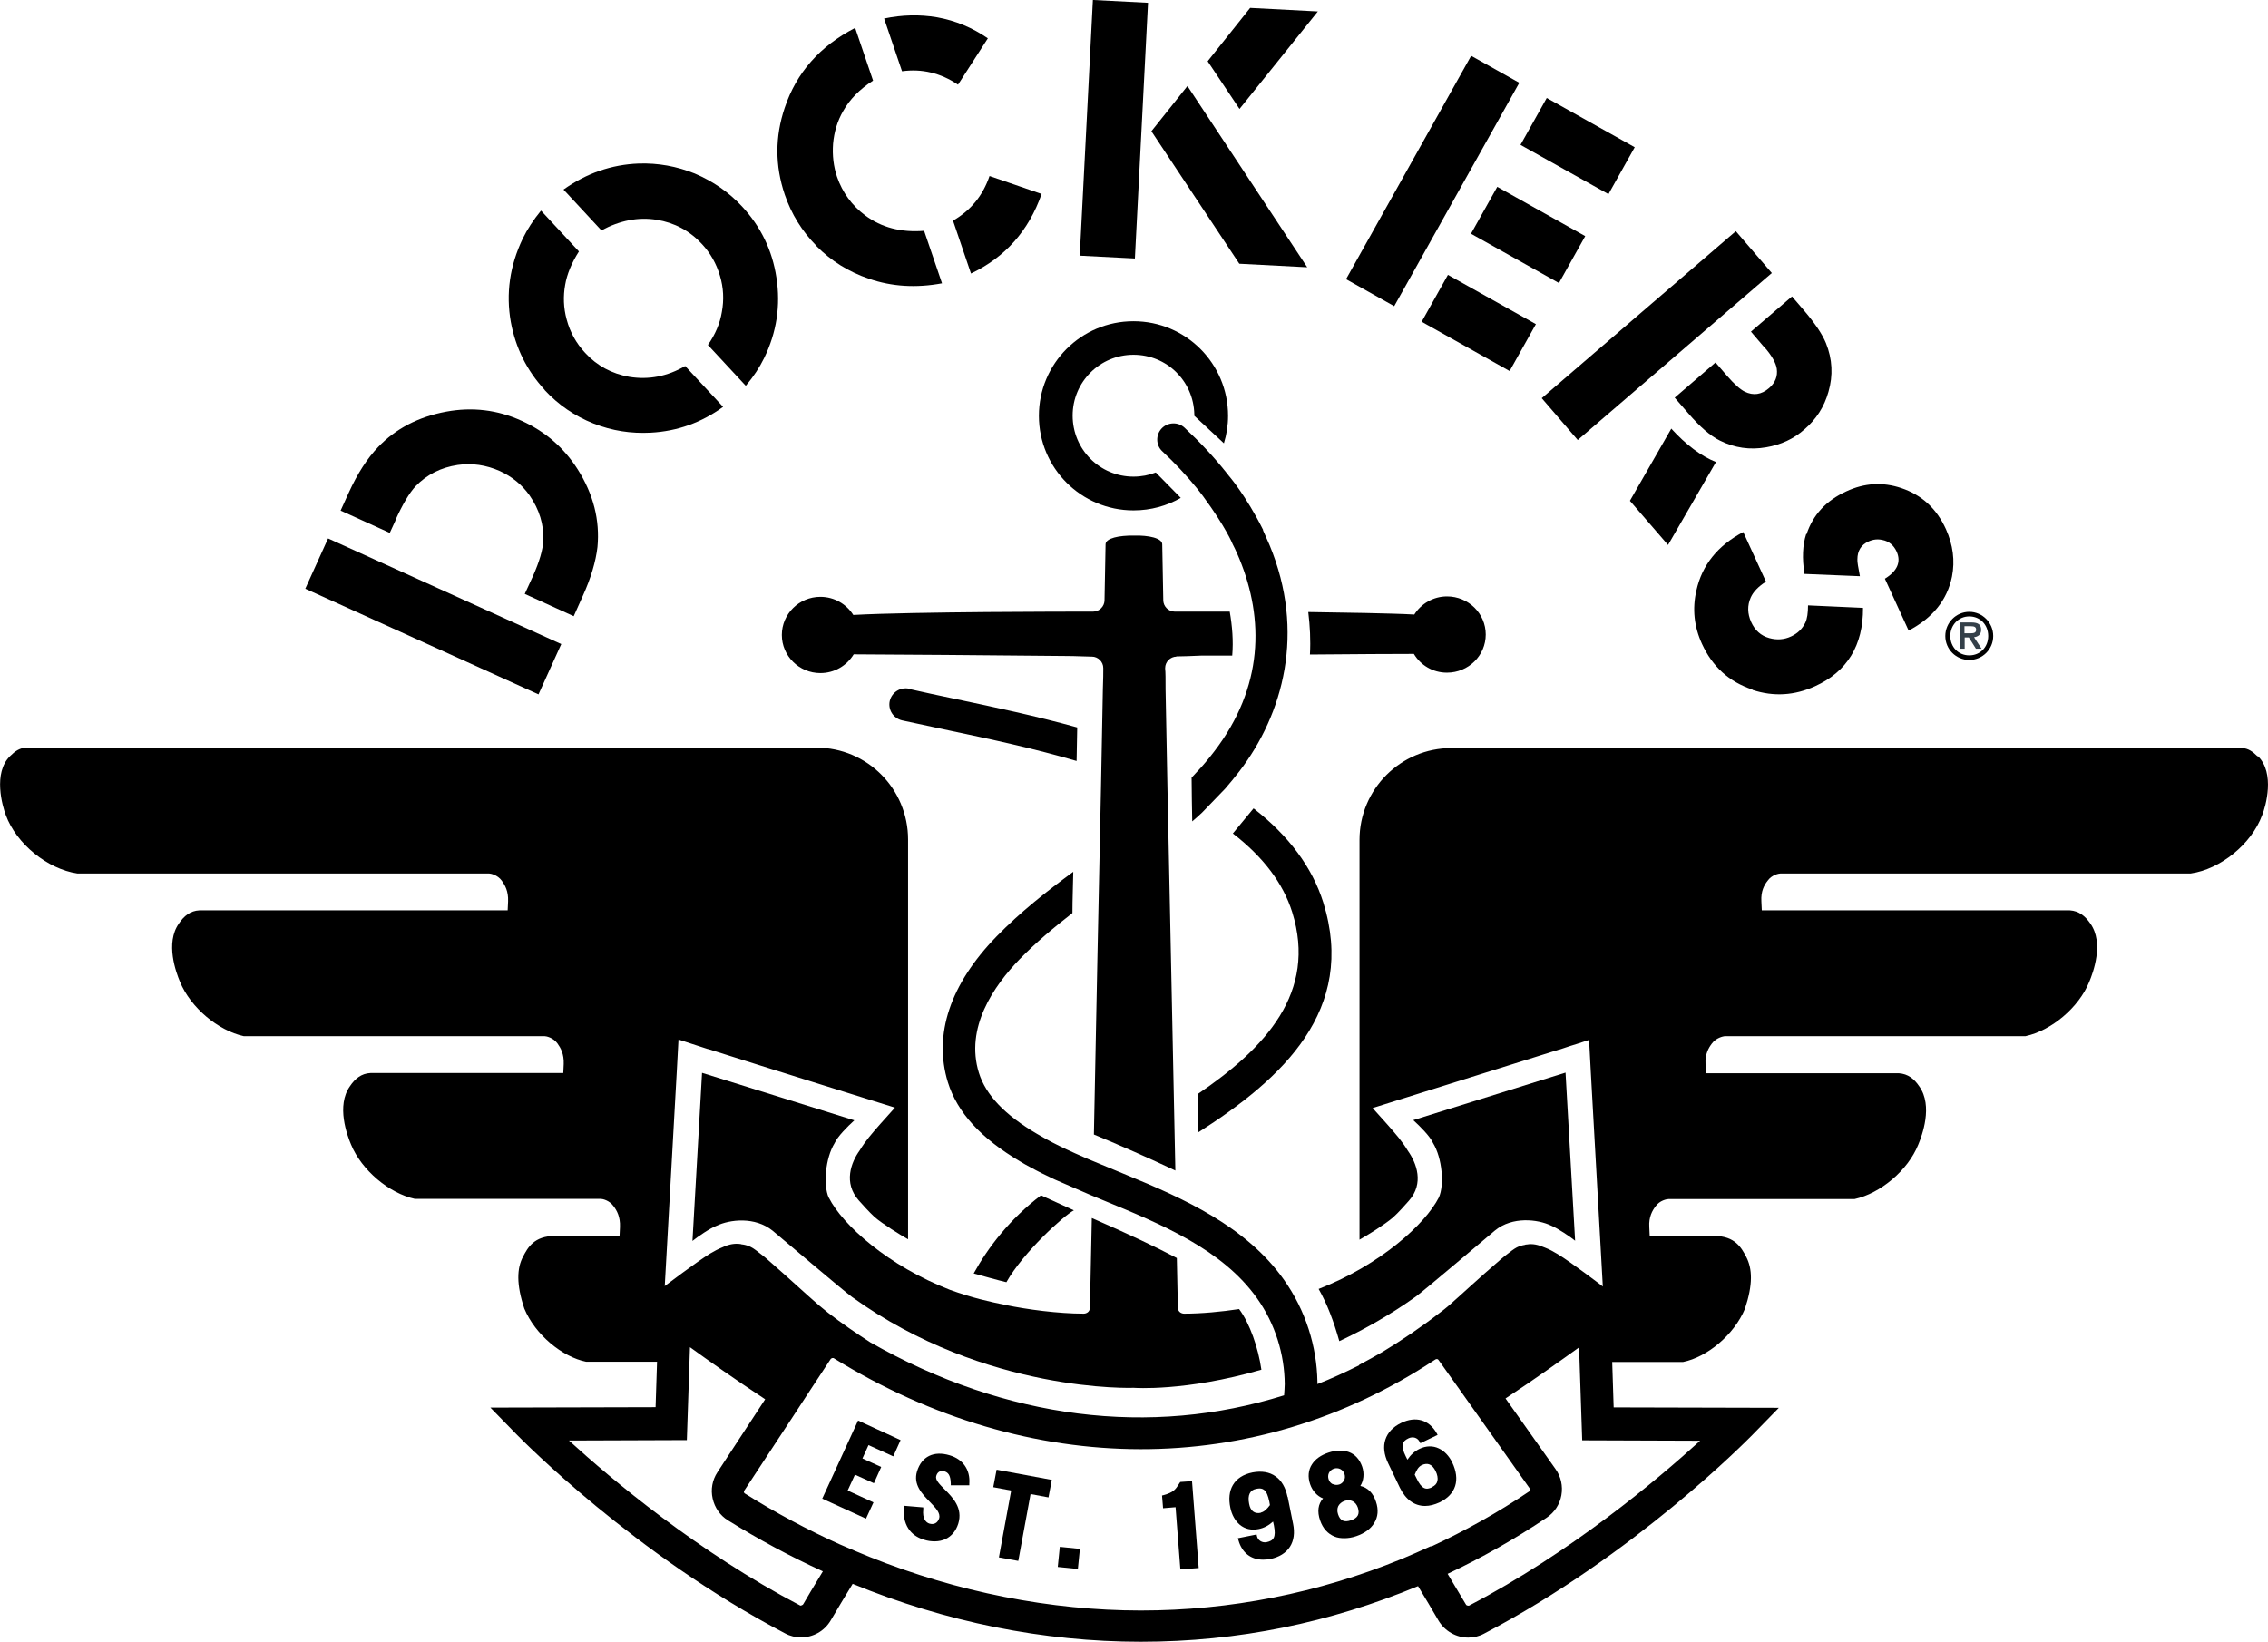
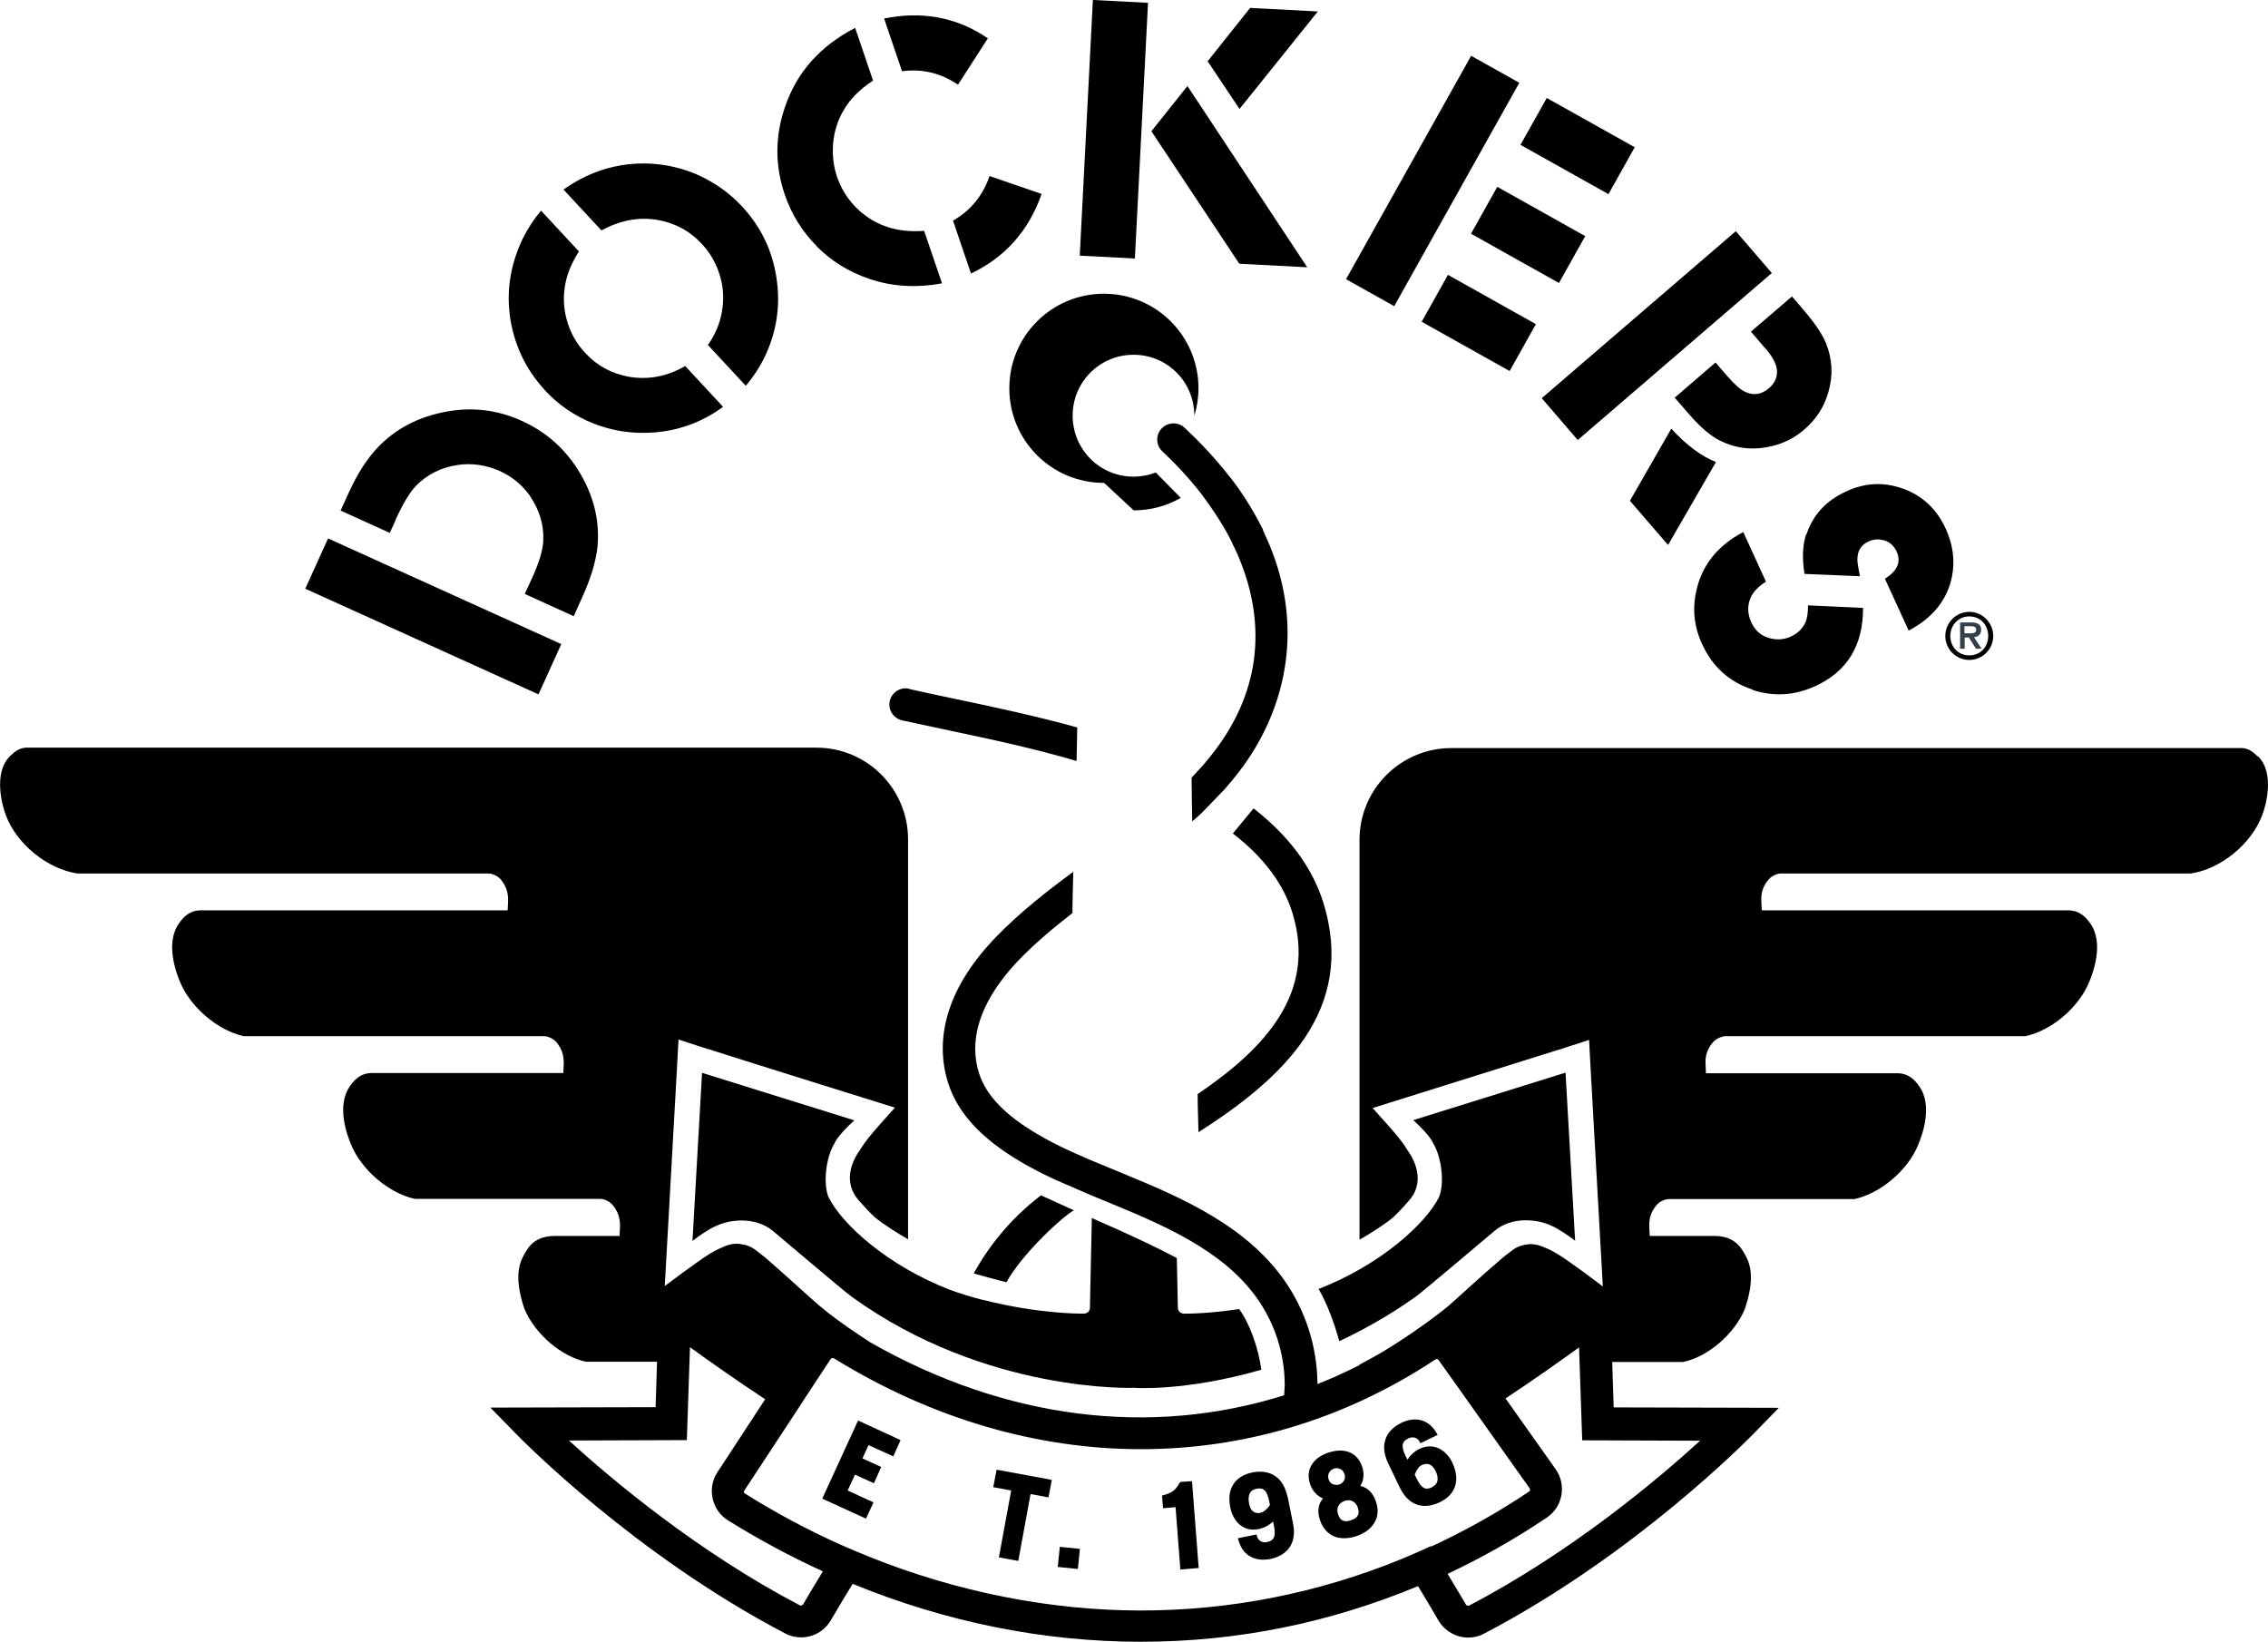
<svg xmlns="http://www.w3.org/2000/svg" id="R2" viewBox="0 0 108.87 78.81">
  <defs>
    <style>
      .cls-1 {
        fill: #344049;
      }
    </style>
  </defs>
  <path d="M18.98,24.97c.35-.77,.67-1.31,.97-1.63,.54-.56,1.22-.9,2.02-1.02,.69-.1,1.36,0,2.02,.29,.59,.27,1.07,.66,1.43,1.17,.47,.68,.69,1.4,.66,2.16-.02,.46-.19,1.02-.49,1.7l-.4,.87,2.35,1.07,.43-.96c.4-.88,.63-1.67,.71-2.36,.12-1.29-.19-2.53-.95-3.73-.66-1.04-1.56-1.82-2.69-2.33-1.16-.53-2.37-.67-3.62-.44-1.34,.25-2.43,.82-3.27,1.7-.52,.54-.99,1.27-1.41,2.19l-.39,.86,2.36,1.07,.28-.61h-.01Z" />
  <rect x="19.47" y="23.45" width="2.65" height="12.29" transform="translate(-14.74 36.32) rotate(-65.63)" />
  <path d="M31.52,10.55c.86,.14,1.59,.53,2.18,1.17,.4,.43,.69,.94,.86,1.52,.17,.57,.2,1.15,.09,1.74-.09,.54-.31,1.07-.67,1.58l1.82,1.96c.37-.44,.66-.88,.88-1.33,.6-1.23,.8-2.52,.59-3.87-.2-1.31-.75-2.44-1.65-3.41-.64-.69-1.4-1.21-2.27-1.58-.87-.35-1.76-.51-2.69-.48-1.31,.05-2.51,.47-3.61,1.25l1.82,1.96c.89-.48,1.77-.65,2.65-.51Z" />
  <path d="M26.14,18.72c.66,.71,1.44,1.25,2.35,1.61,.89,.35,1.8,.49,2.75,.44,1.27-.07,2.43-.48,3.47-1.24l-1.82-1.96c-.86,.5-1.75,.67-2.68,.52-.84-.15-1.55-.53-2.12-1.15-.43-.46-.73-1-.89-1.61-.15-.55-.17-1.11-.07-1.66,.09-.52,.31-1.05,.66-1.6l-1.82-1.96c-.37,.45-.66,.9-.88,1.35-.62,1.3-.81,2.63-.57,3.99,.23,1.25,.77,2.34,1.63,3.27h-.01Z" />
  <path d="M45.99,4.06l1.43-2.22c-.74-.51-1.55-.85-2.44-1.01-.83-.14-1.68-.12-2.54,.06l.86,2.53c.95-.13,1.85,.08,2.68,.64h0Z" />
  <path d="M45.75,10.6l.86,2.53c1.64-.78,2.77-2.05,3.39-3.82l-2.5-.86c-.32,.94-.9,1.65-1.75,2.14h0Z" />
  <path d="M39.19,11.81c.71,.72,1.55,1.24,2.52,1.57,1.1,.38,2.27,.45,3.51,.22l-.86-2.52c-1.11,.09-2.05-.16-2.83-.74-.64-.48-1.09-1.1-1.35-1.85-.17-.5-.23-1.03-.19-1.59,.05-.57,.21-1.1,.49-1.58,.31-.55,.79-1.04,1.43-1.45l-.86-2.53c-1.69,.87-2.82,2.15-3.38,3.83-.47,1.39-.47,2.78,0,4.17,.32,.94,.83,1.76,1.52,2.46h0Z" />
  <rect x="47.33" y="4.88" width="12.29" height="2.65" transform="translate(44.53 59.29) rotate(-87.06)" />
  <polygon points="63.26 .55 60.01 .38 57.97 2.94 59.5 5.23 63.26 .55" />
  <polygon points="62.75 12.83 57 4.13 55.27 6.3 59.49 12.66 62.75 12.83" />
  <rect x="72.06" y="8.85" width="2.58" height="4.84" transform="translate(27.67 69.76) rotate(-60.74)" />
  <rect x="62.63" y="7.36" width="12.29" height="2.65" transform="translate(27.59 64.45) rotate(-60.75)" />
  <rect x="74.44" y="4.59" width="2.58" height="4.84" transform="translate(32.61 69.66) rotate(-60.75)" />
  <rect x="69.69" y="13.08" width="2.58" height="4.84" transform="translate(22.77 69.85) rotate(-60.74)" />
  <path d="M84.7,16.67c.36,.41,.55,.76,.59,1.03,.05,.36-.07,.67-.37,.93-.37,.32-.76,.37-1.17,.17-.22-.11-.5-.36-.84-.75l-.56-.65-1.96,1.69,.66,.76c.55,.64,1.06,1.08,1.51,1.3,.7,.35,1.44,.46,2.23,.32,.7-.12,1.31-.4,1.83-.86,.56-.48,.95-1.08,1.15-1.8,.23-.79,.19-1.57-.12-2.34-.18-.44-.54-.97-1.09-1.61l-.54-.63-1.97,1.69,.64,.75h0Z" />
  <path d="M80.23,20.57l-1.99,3.47,1.83,2.12,2.3-3.98c-.72-.29-1.44-.83-2.15-1.61h0Z" />
  <rect x="73.39" y="14.79" width="12.29" height="2.65" transform="translate(8.73 55.77) rotate(-40.71)" />
  <path d="M86.7,25.64c-.17,.52-.2,1.16-.08,1.91l2.66,.11c-.08-.42-.13-.69-.12-.81,0-.41,.18-.7,.54-.86,.22-.1,.44-.12,.66-.07,.31,.06,.54,.25,.68,.55,.23,.5,.04,.94-.56,1.31l1.14,2.49c1.16-.61,1.85-1.47,2.08-2.59,.15-.77,.05-1.52-.29-2.28-.45-.99-1.16-1.64-2.14-1.97-.89-.3-1.77-.25-2.65,.16-.96,.44-1.59,1.12-1.9,2.05h-.02Z" />
  <path d="M84.13,33.12c1.01,.33,2.01,.27,3-.18,1.54-.7,2.31-1.96,2.3-3.76l-2.64-.12c0,.36-.04,.64-.13,.83-.14,.29-.36,.51-.68,.66-.34,.16-.69,.18-1.05,.08-.4-.11-.69-.37-.87-.77s-.19-.8-.02-1.18c.12-.27,.36-.52,.73-.76l-1.09-2.38c-1.23,.65-1.98,1.59-2.25,2.81-.2,.88-.11,1.73,.27,2.56,.5,1.09,1.3,1.82,2.42,2.19v.02Z" />
  <path class="cls-1" d="M94.3,30.6h.21l.34,.54h.27l-.36-.55c.28-.04,.34-.21,.34-.36,0-.24-.14-.35-.46-.35h-.55v1.26h.22v-.54h0Zm0-.54h.3c.19,0,.26,.05,.26,.17,0,.14-.1,.17-.27,.17h-.29s0-.34,0-.34Z" />
  <path d="M93.38,30.53c0,.64,.52,1.15,1.15,1.15s1.15-.51,1.15-1.15-.52-1.16-1.15-1.16-1.15,.52-1.15,1.16Zm1.15-.94c.53,0,.91,.41,.91,.94s-.38,.93-.91,.93-.91-.41-.91-.93,.39-.94,.91-.94Z" />
-   <path d="M69.46,32.29c1.03,0,1.86-.82,1.86-1.83s-.83-1.83-1.86-1.83c-.66,0-1.24,.35-1.57,.87-1.07-.06-3.59-.1-5.09-.12,.08,.66,.12,1.35,.08,2.04,1.88-.02,4.43-.03,4.99-.03,.32,.54,.91,.9,1.58,.9h0Z" />
  <path d="M63.3,61.88c.4,.7,.72,1.54,.99,2.5,1.18-.55,2.47-1.28,3.66-2.13,.43-.31,3.42-2.86,3.81-3.18,.84-.69,2.06-.54,2.69-.24,.32,.13,.93,.54,1.16,.73l-.46-8.07-7.31,2.28c.33,.3,.81,.78,.95,1.1,.44,.72,.55,2.01,.28,2.61-.65,1.28-2.81,3.24-5.76,4.39h-.01Z" />
  <path d="M39.78,57.49c-.27-.61-.16-1.89,.28-2.61,.14-.32,.62-.8,.95-1.1l-7.31-2.28-.46,8.07c.23-.19,.84-.61,1.16-.73,.63-.3,1.84-.45,2.69,.24,.39,.32,3.38,2.87,3.81,3.18,6.43,4.64,13.53,4.36,13.53,4.36,0,0,2.45,.19,6.12-.87-.15-1.05-.56-2.23-1.07-2.91-.86,.13-1.81,.22-2.64,.22-.1,0-.3-.06-.3-.3,0-.03-.02-.92-.05-2.37-.94-.5-2.33-1.16-4.08-1.92-.05,2.56-.09,4.25-.09,4.29,0,.24-.2,.3-.3,.3-1.21,0-2.72-.2-3.77-.42-.77-.16-1.56-.33-2.64-.72-2.98-1.15-5.17-3.13-5.82-4.42h0Z" />
-   <path d="M56.46,31.51h.02c.27,0,.73-.02,1.21-.04,.43,0,.93,0,1.46,0,.06-.71,0-1.42-.12-2.11h-2.64c-.3,0-.55-.25-.55-.55v-.02l-.05-2.66c0-.3-.66-.44-1.36-.42-.7-.01-1.36,.12-1.36,.42l-.05,2.66v.02c0,.3-.25,.55-.55,.55h-.28c-.78,0-8.31,0-11.23,.16-.33-.52-.91-.87-1.58-.87-1.02,0-1.85,.82-1.85,1.83s.83,1.83,1.85,1.83c.68,0,1.27-.36,1.6-.9,.9,0,7.47,.05,10.2,.08,.48,0,.94,.03,1.21,.03h.02c.3,0,.55,.25,.55,.55v.03c0,.16,0,.51-.02,1l-.09,4.7c-.1,4.7-.24,11.39-.34,16.66,1.28,.53,2.66,1.14,3.91,1.73-.11-5.46-.27-13.15-.38-18.39l-.09-4.7c0-.49,0-.84-.02-1v-.03c0-.3,.25-.55,.55-.55h-.02Z" />
  <path d="M43.64,33.06c-.42-.09-.83,.17-.93,.59-.09,.42,.17,.83,.59,.93,.74,.16,1.49,.32,2.24,.48,2.05,.43,4.13,.88,6.14,1.47l.03-1.61c-1.94-.54-3.91-.96-5.86-1.37-.75-.16-1.49-.31-2.22-.48h.01Z" />
  <path d="M57.7,39.01l1.11-1.15c.23-.27,.46-.54,.68-.83,2.11-2.75,3.19-6.68,1.45-10.87-.1-.23-.2-.46-.31-.7v-.03c-.83-1.66-1.65-2.6-1.65-2.6l-.11-.14c-.57-.72-1.24-1.44-2.01-2.16-.31-.29-.81-.27-1.1,.04-.29,.31-.28,.81,.04,1.1,.59,.55,1.16,1.16,1.68,1.8l.27,.35c1.11,1.51,1.42,2.3,1.42,2.3l.11,.22c.08,.17,.15,.33,.22,.5,1.18,2.88,1.16,6.14-1.22,9.24-.27,.35-.54,.68-.84,.99l-.24,.26c0,.53,.02,1.53,.03,2.1,.16-.14,.33-.28,.48-.43h0Z" />
  <path d="M60.17,38.81l-.99,1.2c1.45,1.12,2.41,2.38,2.85,3.78,1.2,3.85-1.28,6.52-4.54,8.73,0,.63,.03,1.24,.04,1.83,4.03-2.57,7.6-5.86,5.99-11.03-.53-1.69-1.66-3.2-3.34-4.51h0Z" />
-   <path d="M54.42,24.5c.82,0,1.6-.22,2.26-.6l-1.2-1.22c-.33,.13-.69,.2-1.07,.2-1.62,0-2.92-1.31-2.92-2.93s1.31-2.92,2.92-2.92,2.88,1.27,2.92,2.85v.08l1.42,1.32c.13-.42,.2-.86,.2-1.32,0-2.51-2.03-4.54-4.54-4.54s-4.54,2.03-4.54,4.54,2.03,4.54,4.54,4.54h.01Z" />
+   <path d="M54.42,24.5c.82,0,1.6-.22,2.26-.6l-1.2-1.22c-.33,.13-.69,.2-1.07,.2-1.62,0-2.92-1.31-2.92-2.93s1.31-2.92,2.92-2.92,2.88,1.27,2.92,2.85v.08c.13-.42,.2-.86,.2-1.32,0-2.51-2.03-4.54-4.54-4.54s-4.54,2.03-4.54,4.54,2.03,4.54,4.54,4.54h.01Z" />
  <path d="M51.55,58.1l-1.58-.72c-1.5,1.14-2.54,2.5-3.23,3.75,.37,.1,1.17,.33,1.57,.42,.81-1.44,2.77-3.21,3.24-3.45Z" />
  <path d="M108.37,36.31c-.23-.23-.45-.39-.75-.4h-37.95c-2.43,0-4.41,1.97-4.41,4.41v19.19c.39-.22,1.23-.74,1.61-1.07,.25-.22,.62-.64,.76-.8,.74-.83,.37-1.81-.05-2.4-.27-.45-.56-.78-1-1.28l-.69-.77s6.51-2.04,8.96-2.81h.02c.38-.13,.66-.22,.8-.26h0l.61-.2,.08,1.49h0l.58,10.35-.02-.02s-1.49-1.14-2.15-1.54c-.2-.12-.4-.23-.61-.31-.32-.14-.59-.2-.87-.15-.03,0-.06,0-.1,.02h0c-.13,.02-.26,.06-.38,.12s-.32,.21-.56,.4c-.07,.06-.15,.12-.23,.19-.05,.05-.11,.1-.17,.15-.76,.65-1.73,1.55-2.3,2.05-.14,.12-.29,.24-.44,.35-.86,.67-1.93,1.39-2.75,1.88-.17,.1-.35,.2-.53,.3h0l-.59,.32v.02c-.66,.33-1.33,.64-2,.9v-.11c-.03-1.69-.56-3.42-1.61-4.9-1.81-2.56-4.81-3.9-7.56-5.03l-1.81-.75c-.22-.1-.44-.19-.66-.29-.53-.24-.99-.46-1.4-.69-.14-.08-.28-.16-.42-.24-1.55-.91-2.46-1.87-2.79-2.93-.67-2.16,.7-4.16,1.96-5.46,.78-.8,1.64-1.52,2.53-2.21,0-.67,.03-1.33,.04-1.98-1.28,.94-2.55,1.94-3.68,3.1-2.23,2.29-3.04,4.71-2.34,7,.45,1.45,1.58,2.69,3.48,3.81,.15,.09,.3,.18,.46,.26,.36,.2,.76,.4,1.19,.6l1.73,.75c.19,.08,.39,.16,.58,.24,2.82,1.16,5.73,2.36,7.4,4.71,.88,1.24,1.32,2.7,1.33,4.12,0,.18-.02,.36-.03,.54-6.42,2.01-13.36,1.16-19.86-2.54-.68-.44-1.4-.93-2.04-1.43-.15-.12-.3-.24-.44-.36-.58-.5-1.55-1.4-2.3-2.05-.06-.05-.11-.1-.17-.15-.08-.07-.15-.13-.23-.19-.24-.19-.43-.34-.56-.4-.12-.06-.25-.1-.38-.12h0s-.06,0-.1-.02c-.28-.04-.55,0-.87,.15-.2,.08-.41,.19-.61,.31-.66,.41-2.15,1.54-2.15,1.54l-.02,.02,.58-10.35h0l.08-1.49,.61,.2h0c.14,.05,.42,.14,.8,.26h.02c2.44,.78,8.96,2.81,8.96,2.81l-.69,.77c-.44,.5-.72,.82-1,1.28-.42,.58-.79,1.56-.05,2.4,.14,.16,.51,.57,.76,.8,.38,.33,1.22,.85,1.61,1.07v-19.19c0-2.43-1.96-4.41-4.4-4.41H1.24c-.3,.02-.52,.17-.75,.4-.84,.81-.37,2.42-.21,2.84,.51,1.39,2.01,2.59,3.43,2.8H23.47c.07,0,.41,.06,.62,.35,.15,.21,.32,.5,.3,.99l-.02,.43H9.57c-.43,.02-.74,.27-.98,.63-.67,.94-.13,2.37,.05,2.8,.51,1.24,1.83,2.34,3.06,2.61h14.44c.07,0,.41,.06,.62,.35,.15,.21,.32,.5,.3,.99l-.02,.43h-9.26c-.43,.02-.74,.27-.98,.63-.67,.94-.13,2.37,.05,2.8,.51,1.24,1.83,2.34,3.06,2.61h8.93c.07,0,.41,.06,.62,.36,.15,.2,.32,.5,.3,.99l-.02,.43h-3.1c-1.01,0-1.31,.57-1.53,.99-.3,.56-.33,1.33,.06,2.5,.52,1.25,1.82,2.32,2.97,2.55h3.4l-.07,2.18-7.93,.02,1.28,1.31c.23,.23,5.64,5.75,12.87,9.53,.24,.13,.5,.19,.76,.19,.57,0,1.12-.29,1.43-.82,.34-.57,.69-1.17,1.05-1.75,4.46,1.83,9.15,2.78,13.83,2.78s9.09-.92,13.31-2.67c.33,.55,.67,1.11,.98,1.65,.31,.52,.86,.82,1.43,.82,.26,0,.52-.06,.76-.19,7.23-3.78,12.64-9.3,12.87-9.53l1.28-1.31-7.93-.02-.07-2.18h3.4c1.15-.23,2.45-1.3,2.97-2.55,.39-1.17,.36-1.93,.06-2.5-.22-.42-.53-1-1.53-1h-3.1l-.02-.43c-.03-.49,.15-.79,.3-.99,.2-.29,.55-.35,.62-.35h8.93c1.24-.27,2.56-1.37,3.06-2.61,.18-.43,.72-1.86,.05-2.8-.24-.36-.54-.6-.98-.63h-9.26l-.02-.43c-.03-.49,.15-.79,.3-.99,.21-.29,.55-.35,.62-.36h14.44c1.24-.27,2.56-1.37,3.06-2.61,.18-.43,.72-1.86,.05-2.8-.24-.35-.54-.6-.98-.63h-14.79l-.02-.43c-.03-.49,.14-.79,.3-.99,.2-.29,.55-.35,.62-.35h19.69c1.42-.2,2.92-1.41,3.43-2.8,.17-.42,.63-2.02-.21-2.84v.02ZM38.54,77.03s-.09,.06-.13,.04h0c-4.91-2.57-9.05-6.05-11.1-7.92l5.66-.02,.15-4.46c.87,.63,2.14,1.53,3.61,2.5l-2.29,3.5c-.25,.38-.33,.83-.23,1.27,.1,.44,.36,.81,.73,1.04,1.48,.92,3,1.74,4.56,2.45-.44,.72-.79,1.31-.95,1.59h-.01Zm30.15-2.81c-.48,.22-.96,.43-1.44,.63-3.97,1.62-8.19,2.46-12.49,2.46s-8.8-.88-13.01-2.57c-.49-.2-.97-.4-1.45-.61-1.55-.7-3.07-1.51-4.55-2.44-.02-.01-.03-.03-.04-.06,0-.02,0-.05,.02-.08l2.3-3.5,.85-1.3,1-1.52s.05-.04,.09-.04c.02,0,.05,0,.07,.02,9.38,5.79,20.17,5.81,28.86,.05,.05-.03,.12-.03,.15,.02l1.04,1.46,.9,1.27,2.44,3.44s.02,.07,.02,.08c0,.03-.02,.04-.04,.06-1.51,1.02-3.09,1.9-4.71,2.65v-.02Zm12.92-5.06c-2.05,1.87-6.18,5.35-11.1,7.92h0s-.1,0-.13-.04c-.16-.27-.48-.81-.89-1.49,1.64-.77,3.23-1.67,4.76-2.7,.37-.25,.62-.63,.7-1.07,.08-.44-.02-.9-.28-1.26l-2.4-3.39c1.44-.95,2.68-1.84,3.53-2.45l.15,4.46,5.66,.02Z" />
  <polygon points="39.47 71.94 41.57 72.9 41.93 72.12 40.69 71.55 41.04 70.79 41.95 71.2 42.3 70.42 41.4 70.01 41.69 69.37 42.88 69.91 43.23 69.13 41.19 68.19 39.47 71.94" />
-   <path d="M45.59,69.86c-.76-.23-1.35,.05-1.57,.77-.19,.63,.23,1.07,.61,1.46,.28,.29,.53,.54,.45,.8-.07,.22-.25,.31-.46,.25-.18-.05-.35-.26-.3-.68v-.1l-.94-.08v.1c-.05,1,.5,1.39,.97,1.53,.18,.06,.35,.08,.52,.08,.19,0,.37-.04,.52-.11,.29-.14,.5-.39,.61-.74,.23-.75-.26-1.25-.66-1.65-.24-.24-.45-.45-.4-.63,.04-.15,.15-.3,.4-.23,.15,.05,.29,.15,.3,.58v.09h.89s0-.08,0-.08c.05-.66-.3-1.17-.94-1.36Z" />
  <polygon points="47.68 71.39 48.54 71.55 47.95 74.76 48.88 74.93 49.47 71.72 50.33 71.88 50.49 71.04 47.84 70.55 47.68 71.39" />
  <rect x="50.82" y="74.3" width=".97" height=".97" transform="translate(-28.28 118.27) rotate(-84.2)" />
  <path d="M56.64,71.16l-.07,.11c-.14,.22-.24,.37-.71,.5l-.08,.02,.05,.61,.6-.05,.23,2.99,.88-.07-.32-4.17-.57,.04v.02Z" />
  <path d="M61.8,71.84c-.09-.43-.28-.77-.57-.97-.29-.21-.67-.27-1.1-.19-.45,.09-.77,.3-.95,.61-.17,.29-.21,.66-.12,1.09,.07,.34,.23,.62,.45,.81,.25,.21,.56,.28,.91,.21,.25-.05,.48-.17,.69-.36l.04,.18c.12,.6-.03,.74-.35,.81-.21,.04-.41-.08-.46-.28l-.02-.09-.9,.18,.03,.1c.17,.6,.6,.93,1.18,.93,.11,0,.22-.01,.34-.03,.43-.09,.76-.29,.95-.59,.19-.29,.24-.68,.15-1.11l-.26-1.29h-.01Zm-1.28,.78c-.3,.06-.5-.09-.56-.44-.04-.2-.03-.37,.03-.49s.16-.19,.31-.22c.06-.01,.11-.02,.16-.02,.1,0,.17,.03,.23,.08,.11,.09,.18,.27,.24,.55l.03,.17c-.13,.17-.26,.32-.44,.36h0Z" />
  <path d="M65.3,71.33c.16-.25,.2-.59,.09-.92-.12-.35-.34-.6-.65-.71-.28-.1-.61-.09-.97,.03-.36,.12-.63,.31-.79,.56-.18,.27-.21,.61-.09,.96,.11,.32,.34,.57,.62,.68-.24,.27-.29,.63-.14,1.06,.13,.38,.37,.64,.69,.77,.14,.06,.3,.08,.47,.08,.18,0,.38-.03,.58-.1,.38-.13,.68-.34,.85-.62,.19-.3,.22-.65,.09-1.03-.14-.43-.4-.68-.75-.76Zm-1.32-.08c-.1-.05-.17-.13-.2-.23-.04-.11-.03-.22,.01-.31,.05-.1,.13-.17,.24-.21,.22-.07,.44,.04,.51,.26,.03,.1,.03,.21-.02,.3-.05,.09-.13,.17-.23,.2-.1,.03-.21,.03-.31-.02h0Zm.87,1.73c-.33,.11-.52,.02-.62-.29-.05-.15-.04-.28,.01-.39,.06-.11,.16-.2,.3-.25,.29-.1,.54,.03,.64,.32,.1,.31,0,.5-.33,.61Z" />
  <path d="M69.07,69.53c-.29-.14-.62-.13-.93,.02-.23,.11-.43,.29-.58,.52l-.08-.16c-.13-.26-.17-.45-.14-.59,.03-.12,.11-.2,.28-.28,.2-.09,.42-.03,.52,.16l.04,.08,.83-.4-.05-.09c-.37-.64-1-.82-1.69-.49-.4,.19-.66,.47-.77,.81-.11,.33-.06,.72,.13,1.12l.57,1.19c.28,.57,.7,.87,1.21,.87,.22,0,.45-.06,.69-.17,.79-.38,1.01-1.08,.61-1.92-.15-.31-.38-.55-.64-.67h0Zm-.32,1.86c-.29,.14-.5,.11-.76-.44l-.08-.16c.08-.2,.17-.38,.34-.46,.28-.13,.5-.04,.66,.28,.09,.18,.12,.35,.09,.48-.03,.13-.11,.22-.25,.29h0Z" />
</svg>